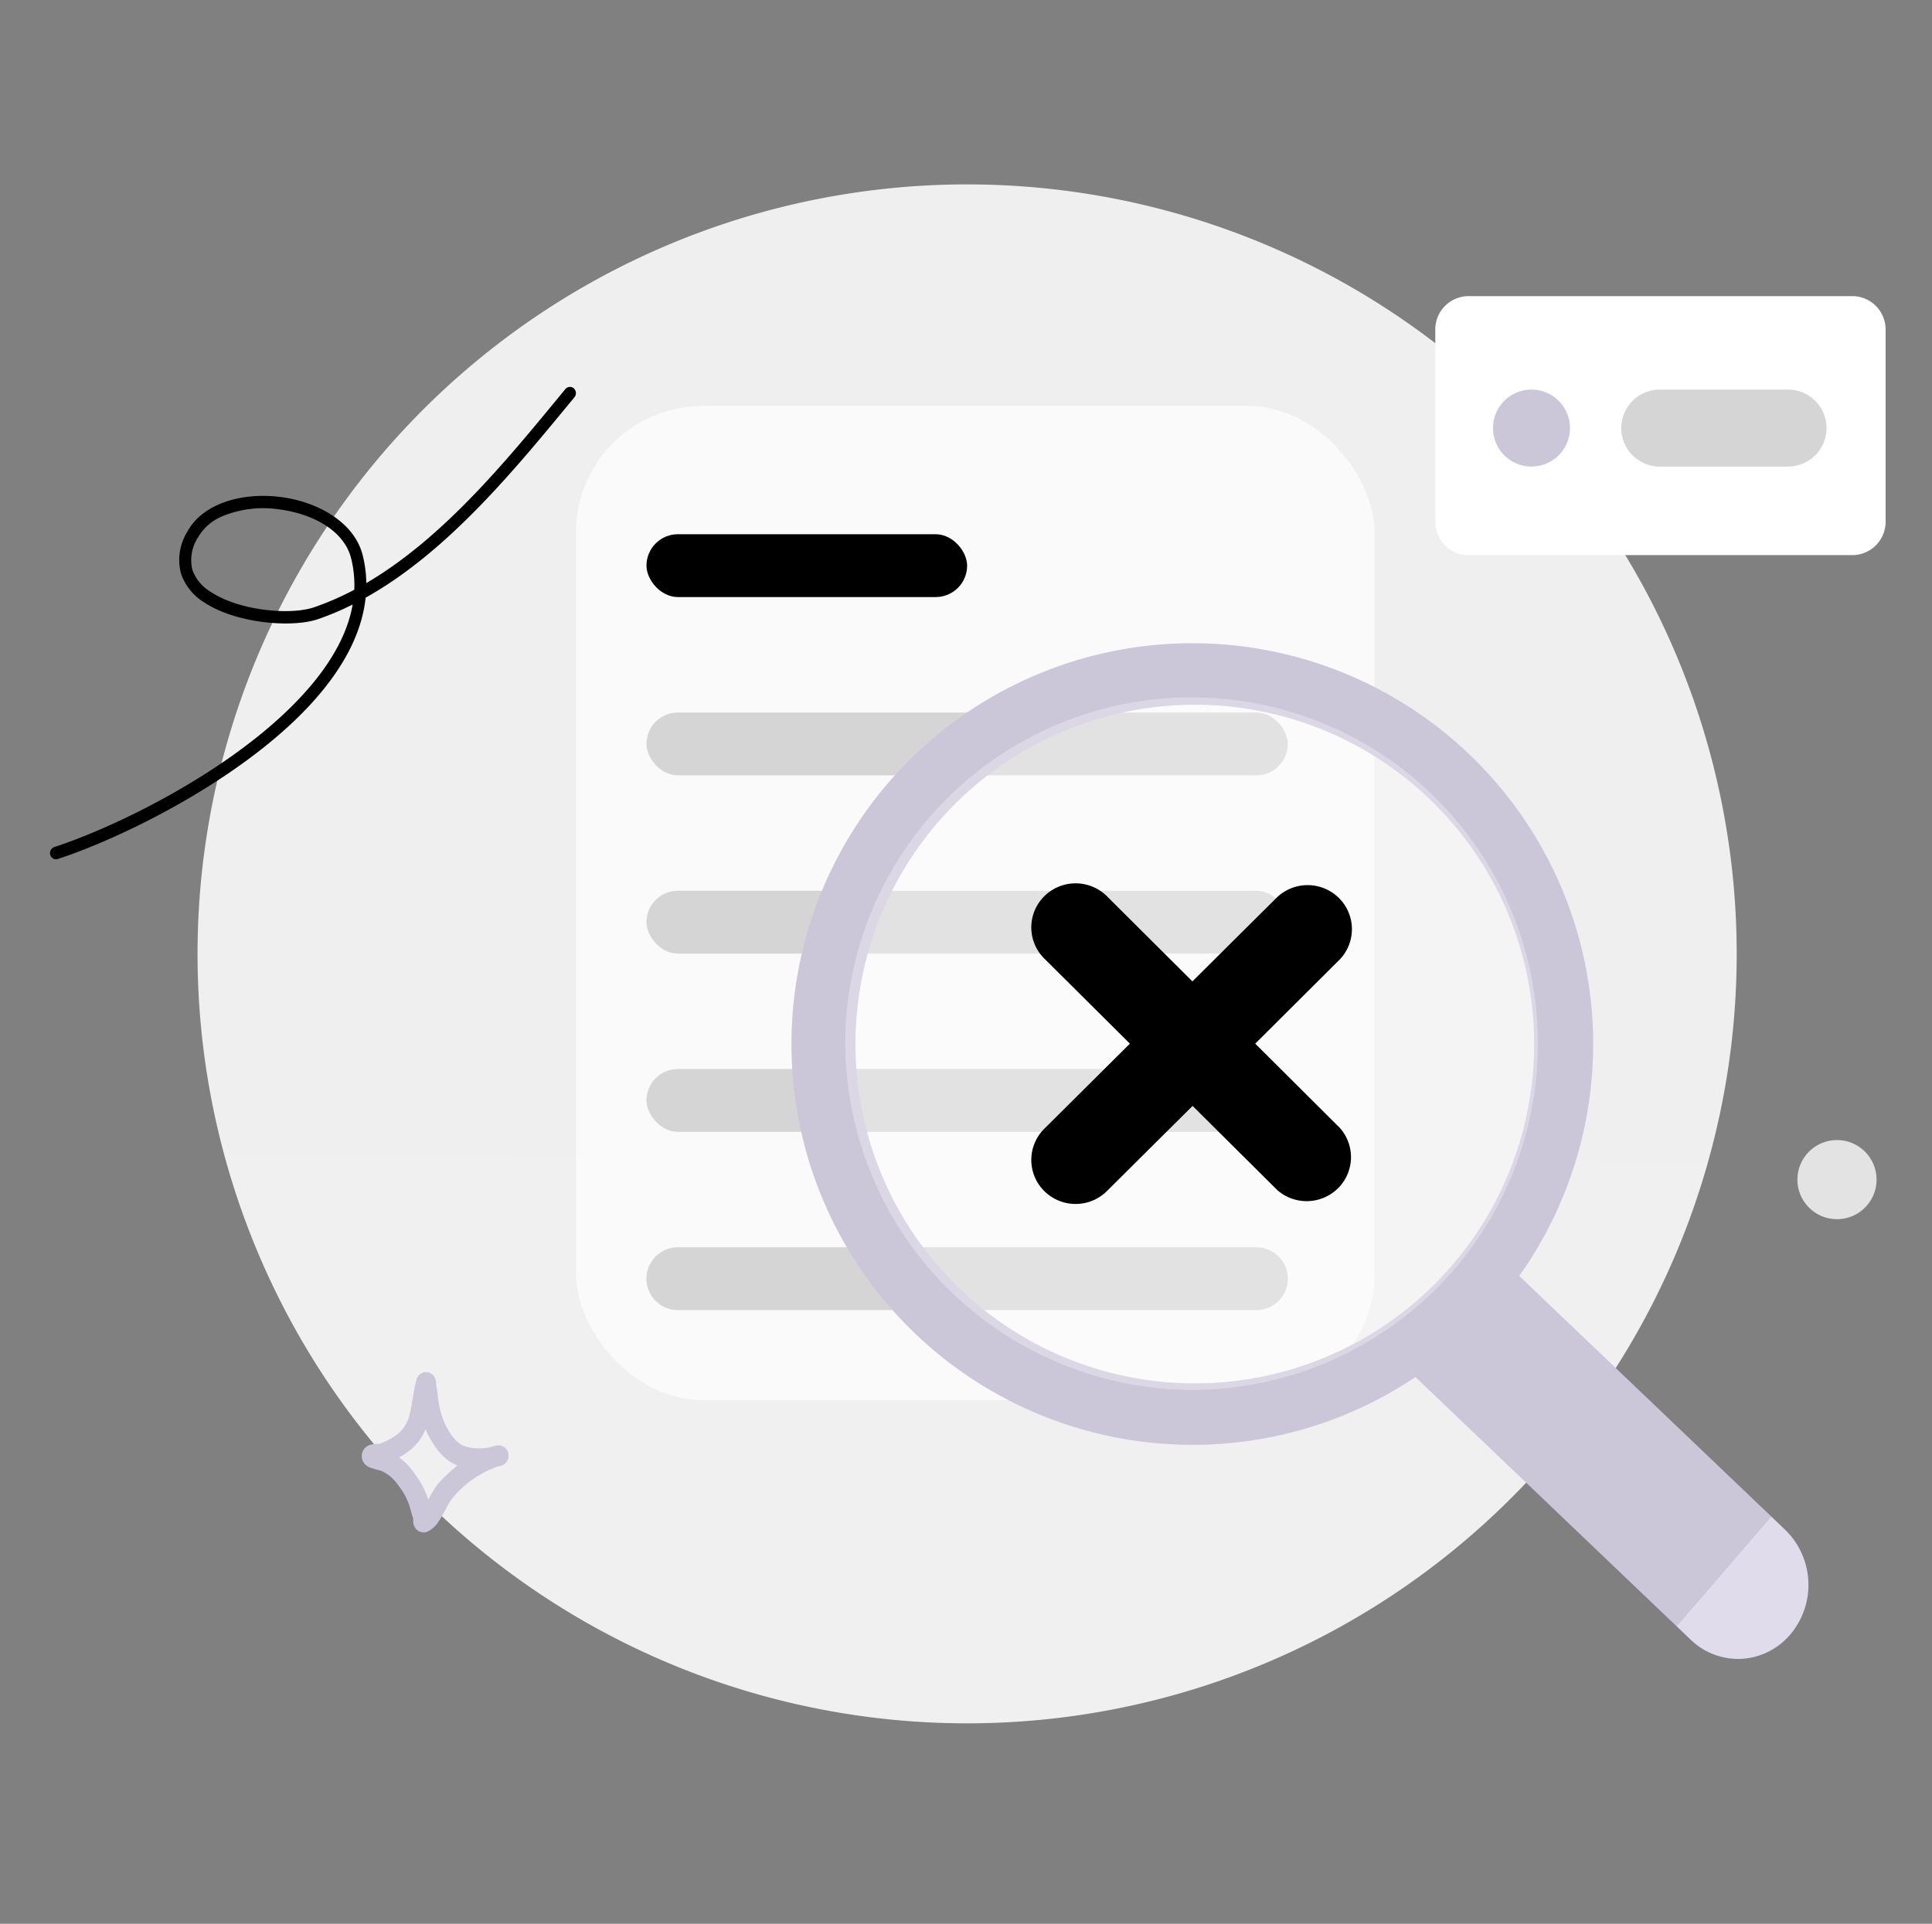
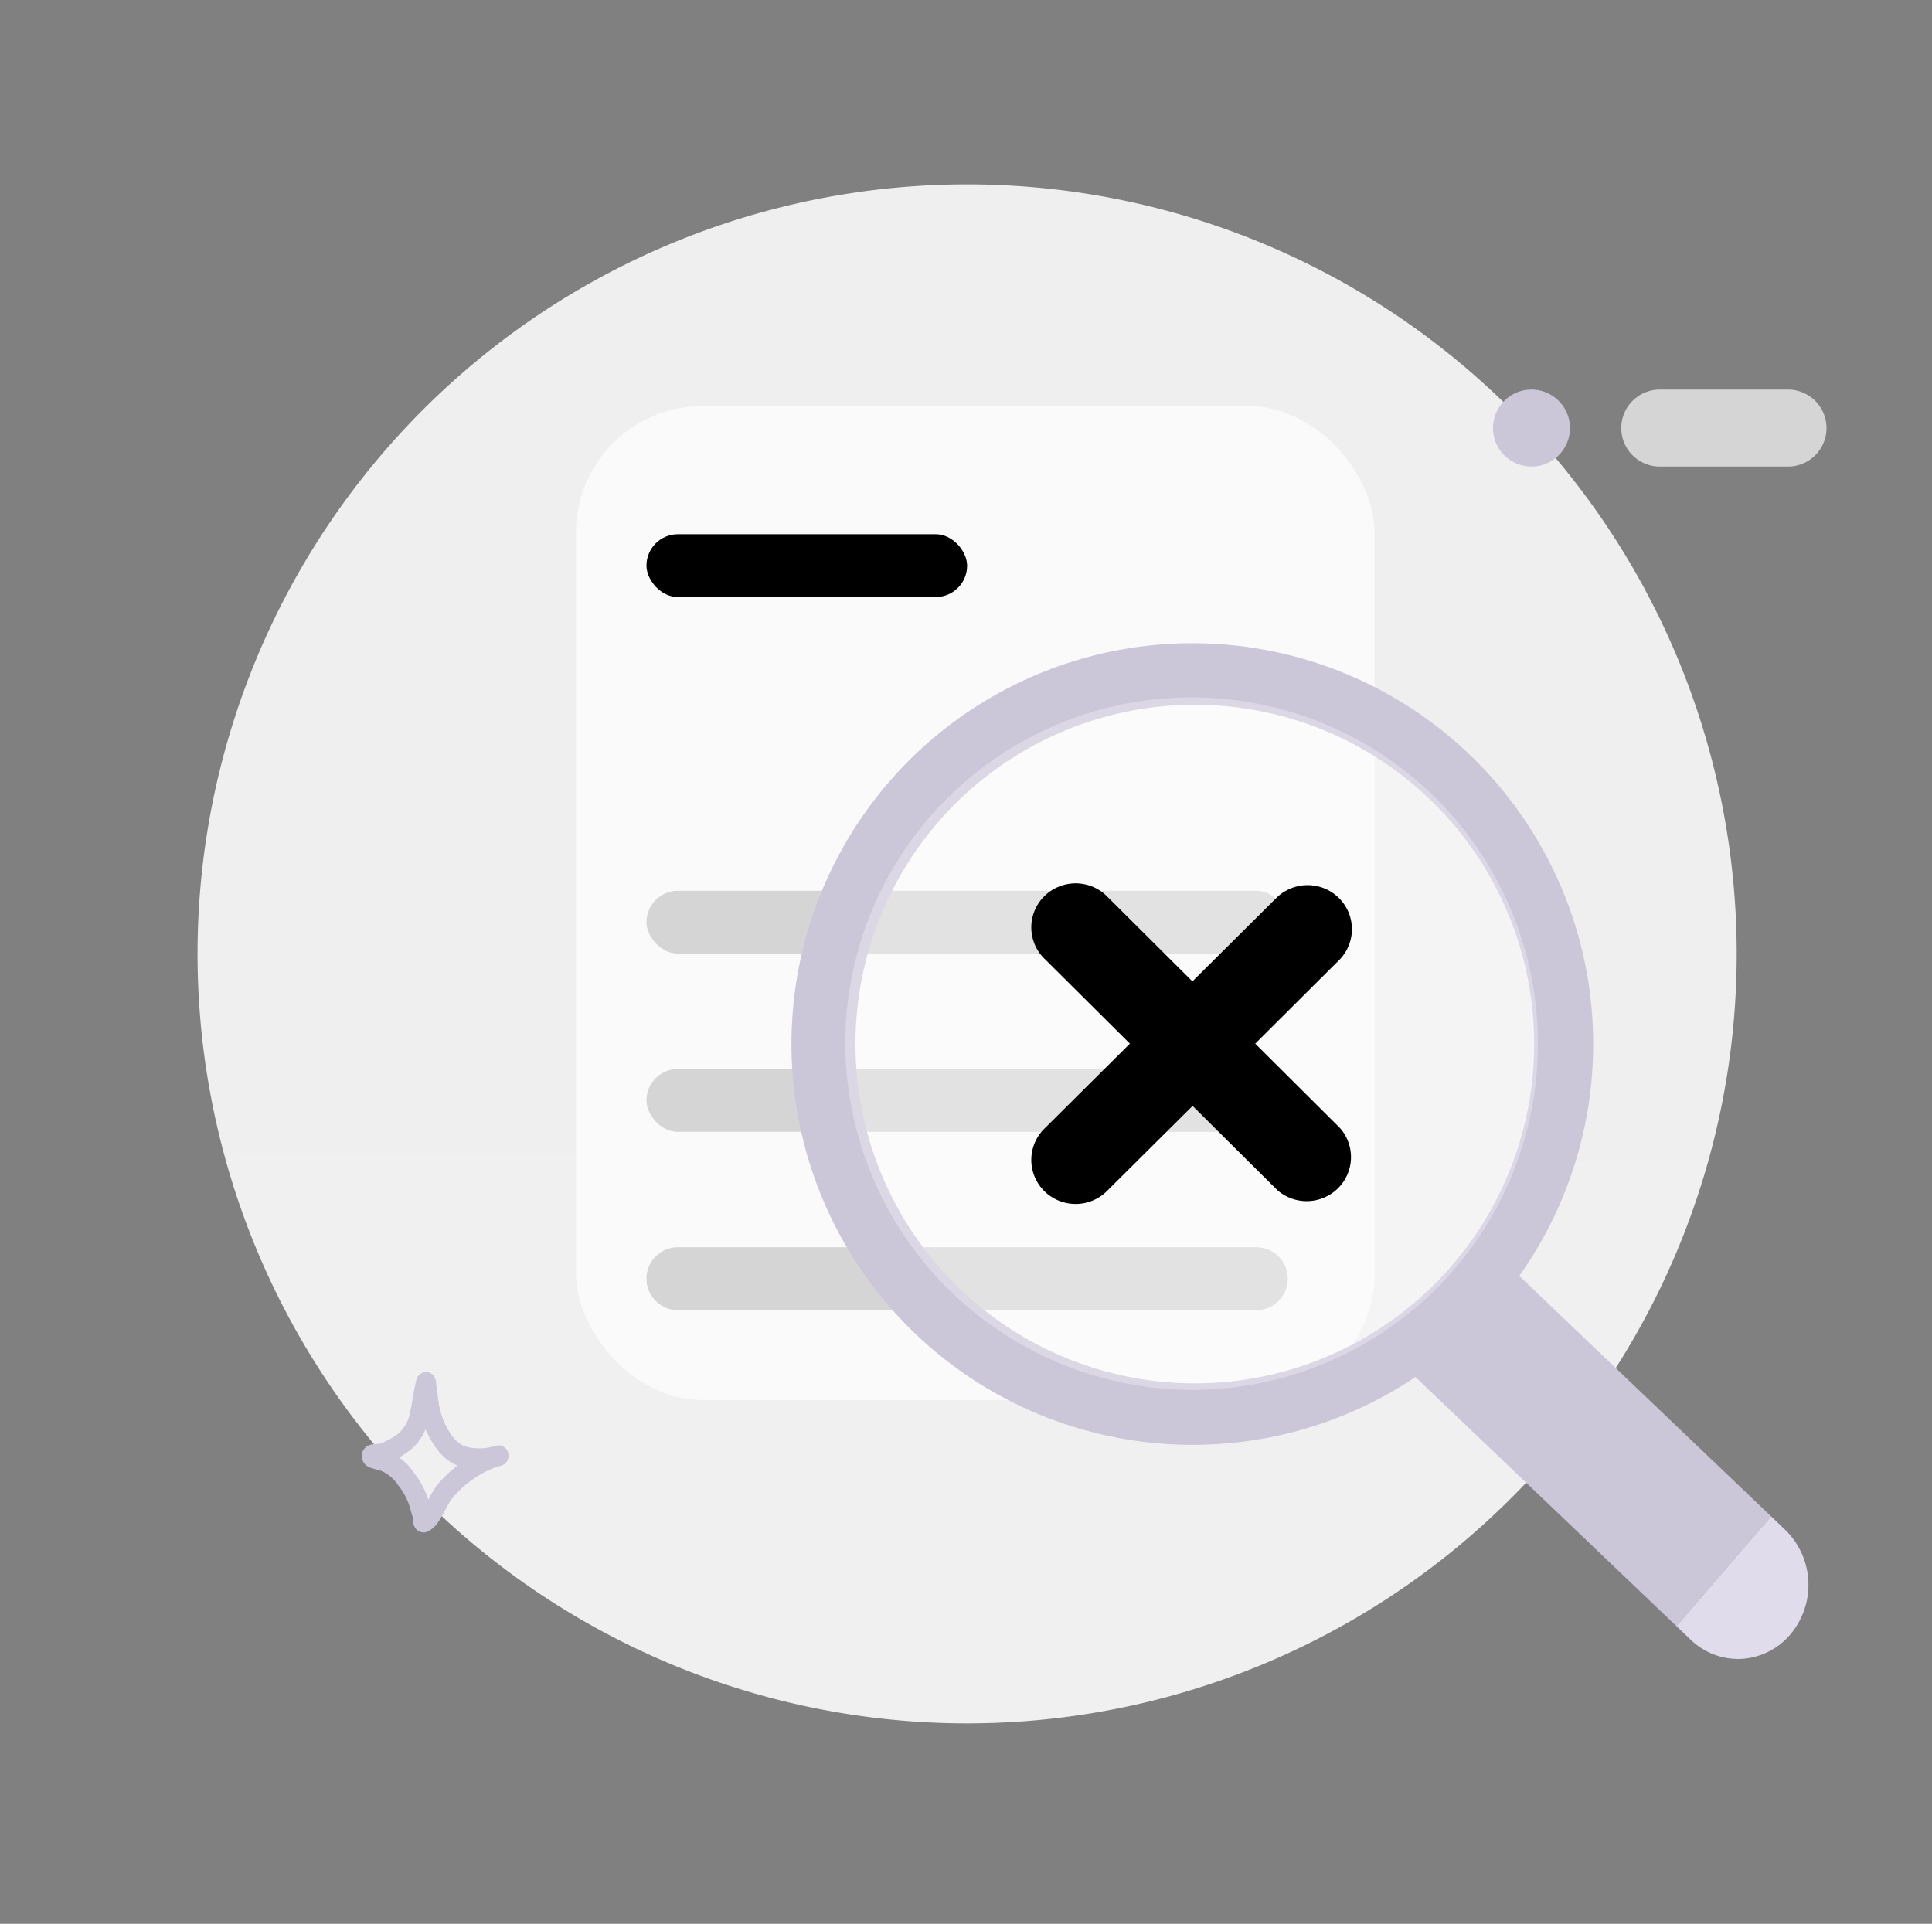
<svg xmlns="http://www.w3.org/2000/svg" width="244" height="243" viewBox="0 0 244 243">
  <rect x="0" y="0" width="244" height="243" fill="#808080" stroke="none" />
  <defs>
    <clipPath id="clip-path">
      <rect id="Rectangle_5370" data-name="Rectangle 5370" width="244" height="243" transform="translate(-0.449 0.397)" fill="none" />
    </clipPath>
    <linearGradient id="linear-gradient" x1="0.496" y1="2.096" x2="0.506" y2="0.34" gradientUnits="objectBoundingBox">
      <stop offset="0" stop-color="#f2f2f2" />
      <stop offset="1" stop-color="#efefef" />
    </linearGradient>
    <linearGradient id="linear-gradient-2" x1="0.5" y1="2.547" x2="0.5" y2="1.547" gradientUnits="objectBoundingBox">
      <stop offset="0" stop-color="#fff" />
      <stop offset="0.719" stop-color="#fafafa" />
    </linearGradient>
  </defs>
  <g id="Group_95957" data-name="Group 95957" transform="translate(0.449 -0.397)">
    <g id="Group_95956" data-name="Group 95956" transform="translate(0 0)">
      <g id="Group_95955" data-name="Group 95955" transform="translate(0 0)" clip-path="url(#clip-path)">
        <g id="Group_95954" data-name="Group 95954" transform="translate(5.872 23.69)">
          <path id="Path_123820" data-name="Path 123820" d="M205.193,301.386A97.193,97.193,0,1,0,108,204.193,97.193,97.193,0,0,0,205.193,301.386Z" transform="translate(-89.372 -107)" fill="url(#linear-gradient)" />
          <g id="Group_95951" data-name="Group 95951" transform="translate(66.415 27.988)">
            <rect id="Rectangle_5365" data-name="Rectangle 5365" width="100.868" height="125.565" rx="16" fill="url(#linear-gradient-2)" />
          </g>
          <rect id="Rectangle_5366" data-name="Rectangle 5366" width="40.497" height="7.937" rx="3.969" transform="translate(75.324 44.187)" />
-           <rect id="Rectangle_5367" data-name="Rectangle 5367" width="80.994" height="7.937" rx="3.969" transform="translate(75.324 66.704)" fill="#d5d5d5" />
          <rect id="Rectangle_5368" data-name="Rectangle 5368" width="80.994" height="7.937" rx="3.969" transform="translate(75.324 89.22)" fill="#d5d5d5" />
          <rect id="Rectangle_5369" data-name="Rectangle 5369" width="80.994" height="7.937" rx="3.969" transform="translate(75.324 111.736)" fill="#d5d5d5" />
          <path id="Path_123821" data-name="Path 123821" d="M181.969,272.756h73.057a3.969,3.969,0,0,1,3.969,3.969h0a3.969,3.969,0,0,1-3.969,3.969H181.969A3.969,3.969,0,0,1,178,276.725h0A3.969,3.969,0,0,1,181.969,272.756Z" transform="translate(-102.676 -138.503)" fill="#d5d5d5" />
          <g id="Group_95952" data-name="Group 95952" transform="translate(174.947 14.112)">
-             <path id="Path_123822" data-name="Path 123822" d="M353.768,124.424H305.106A4.217,4.217,0,0,0,301,128.745v24.071a4.218,4.218,0,0,0,4.106,4.321h48.662a4.217,4.217,0,0,0,4.106-4.321V128.745A4.217,4.217,0,0,0,353.768,124.424Z" transform="translate(-301 -124.424)" fill="#fff" />
-           </g>
+             </g>
          <path id="Path_123823" data-name="Path 123823" d="M314.86,148.719a4.86,4.86,0,1,0-4.86-4.86A4.859,4.859,0,0,0,314.86,148.719Z" transform="translate(-127.763 -113.082)" fill="#ccc6d9" />
          <path id="Path_123824" data-name="Path 123824" d="M334.86,139h16.2a4.859,4.859,0,0,1,4.86,4.86h0a4.859,4.859,0,0,1-4.86,4.86h-16.2a4.859,4.859,0,0,1-4.86-4.86h0A4.859,4.859,0,0,1,334.86,139Z" transform="translate(-131.564 -113.082)" fill="#d5d5d5" />
          <path id="Path_123825" data-name="Path 123825" d="M251.231,279.806a50.386,50.386,0,0,0,28.182-8.564l32.964,31.468,11.956-13.87-31.809-30.365a50.625,50.625,0,1,0-41.293,21.331Zm43.177-50.621a42.857,42.857,0,1,1-42.857-42.857A42.857,42.857,0,0,1,294.409,229.184Z" transform="translate(-106.973 -120.601)" fill="#ccc6d9" fill-rule="evenodd" />
          <g id="Group_95953" data-name="Group 95953" transform="translate(100.433 64.795)">
            <path id="Path_123826" data-name="Path 123826" d="M253.142,274.474A43.739,43.739,0,1,0,209,230.737,43.941,43.941,0,0,0,253.142,274.474Z" transform="translate(-209 -187)" fill="rgba(255,255,255,0.3)" />
          </g>
          <path id="Path_123827" data-name="Path 123827" d="M266.286,236.249l10.682-10.641a5.54,5.54,0,0,0-.11-7.755,5.624,5.624,0,0,0-7.8-.11l-10.706,10.641-10.682-10.641a5.62,5.62,0,0,0-8.027-.113,5.542,5.542,0,0,0,.114,7.978l10.7,10.641-10.7,10.641a5.542,5.542,0,0,0-.114,7.978,5.621,5.621,0,0,0,8.027-.113l10.706-10.641,10.707,10.641a5.624,5.624,0,0,0,7.664-.247,5.539,5.539,0,0,0,.225-7.618Z" transform="translate(-114.079 -127.716)" />
          <path id="Path_123828" data-name="Path 123828" d="M338.6,328.588l11.956-13.871,1.8,1.719a9.708,9.708,0,0,1,.612,13.221,8.722,8.722,0,0,1-6.155,3.06,8.634,8.634,0,0,1-6.408-2.416l-1.8-1.719Z" transform="translate(-133.199 -146.478)" fill="#e1dceb" />
-           <path id="Path_123829" data-name="Path 123829" d="M124.942,163.356a15.315,15.315,0,0,0-.45-3.493c-1.016-4.116-5.551-6.759-10.376-7.38s-9.84.793-11.773,4.374a6.777,6.777,0,0,0-.806,5.3,6.894,6.894,0,0,0,2.966,3.663c4.04,2.662,11.116,3.206,14.344,2.093a36.1,36.1,0,0,0,4.371-1.848c-.812,4.654-3.838,9.062-7.876,13.035-8.777,8.635-22.395,15.189-29.812,17.6a.8.8,0,0,0-.5.987.75.75,0,0,0,.945.52c7.564-2.457,21.447-9.151,30.4-17.956,4.624-4.548,7.918-9.668,8.481-15.051,10.452-5.832,19.035-16.414,26.374-25.32a.813.813,0,0,0-.08-1.113.735.735,0,0,0-1.066.083C143.047,147.387,134.877,157.547,124.942,163.356Zm-1.519.846a13.8,13.8,0,0,0-.394-3.947c-.879-3.563-4.919-5.67-9.1-6.207a13.509,13.509,0,0,0-7.259.906,6.351,6.351,0,0,0-3.012,2.678,5.223,5.223,0,0,0-.683,4.045,5.333,5.333,0,0,0,2.332,2.8c3.682,2.427,10.124,2.943,13.063,1.929A35.541,35.541,0,0,0,123.422,164.2Z" transform="translate(-85 -113)" fill-rule="evenodd" />
-           <circle id="Ellipse_3059" data-name="Ellipse 3059" cx="5" cy="5" r="5" transform="translate(220.679 120.707)" fill="#e3e3e3" />
          <path id="Path_123830" data-name="Path 123830" d="M135.857,301.271a7.923,7.923,0,0,0,2.484-1.383,4.808,4.808,0,0,0,1.4-2.708c.293-1.3.411-2.674.766-3.97a1.243,1.243,0,0,1,.493-.744,1.163,1.163,0,0,1,.813-.238,1.181,1.181,0,0,1,1.015.693,1.47,1.47,0,0,1,.126.36c.025.12.042.493.069.648.067.38.123.76.177,1.141a11.152,11.152,0,0,0,.833,3.518c.754,1.585,1.51,2.555,2.534,2.985a6.182,6.182,0,0,0,3.689.011q.216-.055.428-.094a1.252,1.252,0,0,1,1.437,1.038,1.312,1.312,0,0,1-.955,1.534c-.138.032-.274.062-.408.091a13.041,13.041,0,0,0-5.79,4.1c-.424.514-1.045,1.949-1.678,2.865a3.335,3.335,0,0,1-1.434,1.279,1.23,1.23,0,0,1-.75.036,1.264,1.264,0,0,1-.738-.519,1.511,1.511,0,0,1-.246-.6,4.693,4.693,0,0,1-.023-.573c-.13-.467-.288-.923-.4-1.395a8.087,8.087,0,0,0-1.453-2.779,5.063,5.063,0,0,0-2.184-1.876c-.122-.032-1.112-.287-1.461-.433a1.592,1.592,0,0,1-.842-.768,1.539,1.539,0,0,1-.135-.854,1.42,1.42,0,0,1,.462-.9,1.6,1.6,0,0,1,.744-.371A9.64,9.64,0,0,1,135.857,301.271Zm5.8-1.834c.045.108.095.215.147.325,1.1,2.321,2.339,3.618,3.841,4.247l.05.02a17.093,17.093,0,0,0-2.608,2.5,15.3,15.3,0,0,0-1.075,1.8,11.237,11.237,0,0,0-1.744-3.3,7.584,7.584,0,0,0-1.949-2.031,8.585,8.585,0,0,0,1.626-1.115A6.514,6.514,0,0,0,141.662,299.437Z" transform="translate(-94.239 -142.203)" fill="#ccc6d9" fill-rule="evenodd" />
        </g>
      </g>
    </g>
  </g>
</svg>